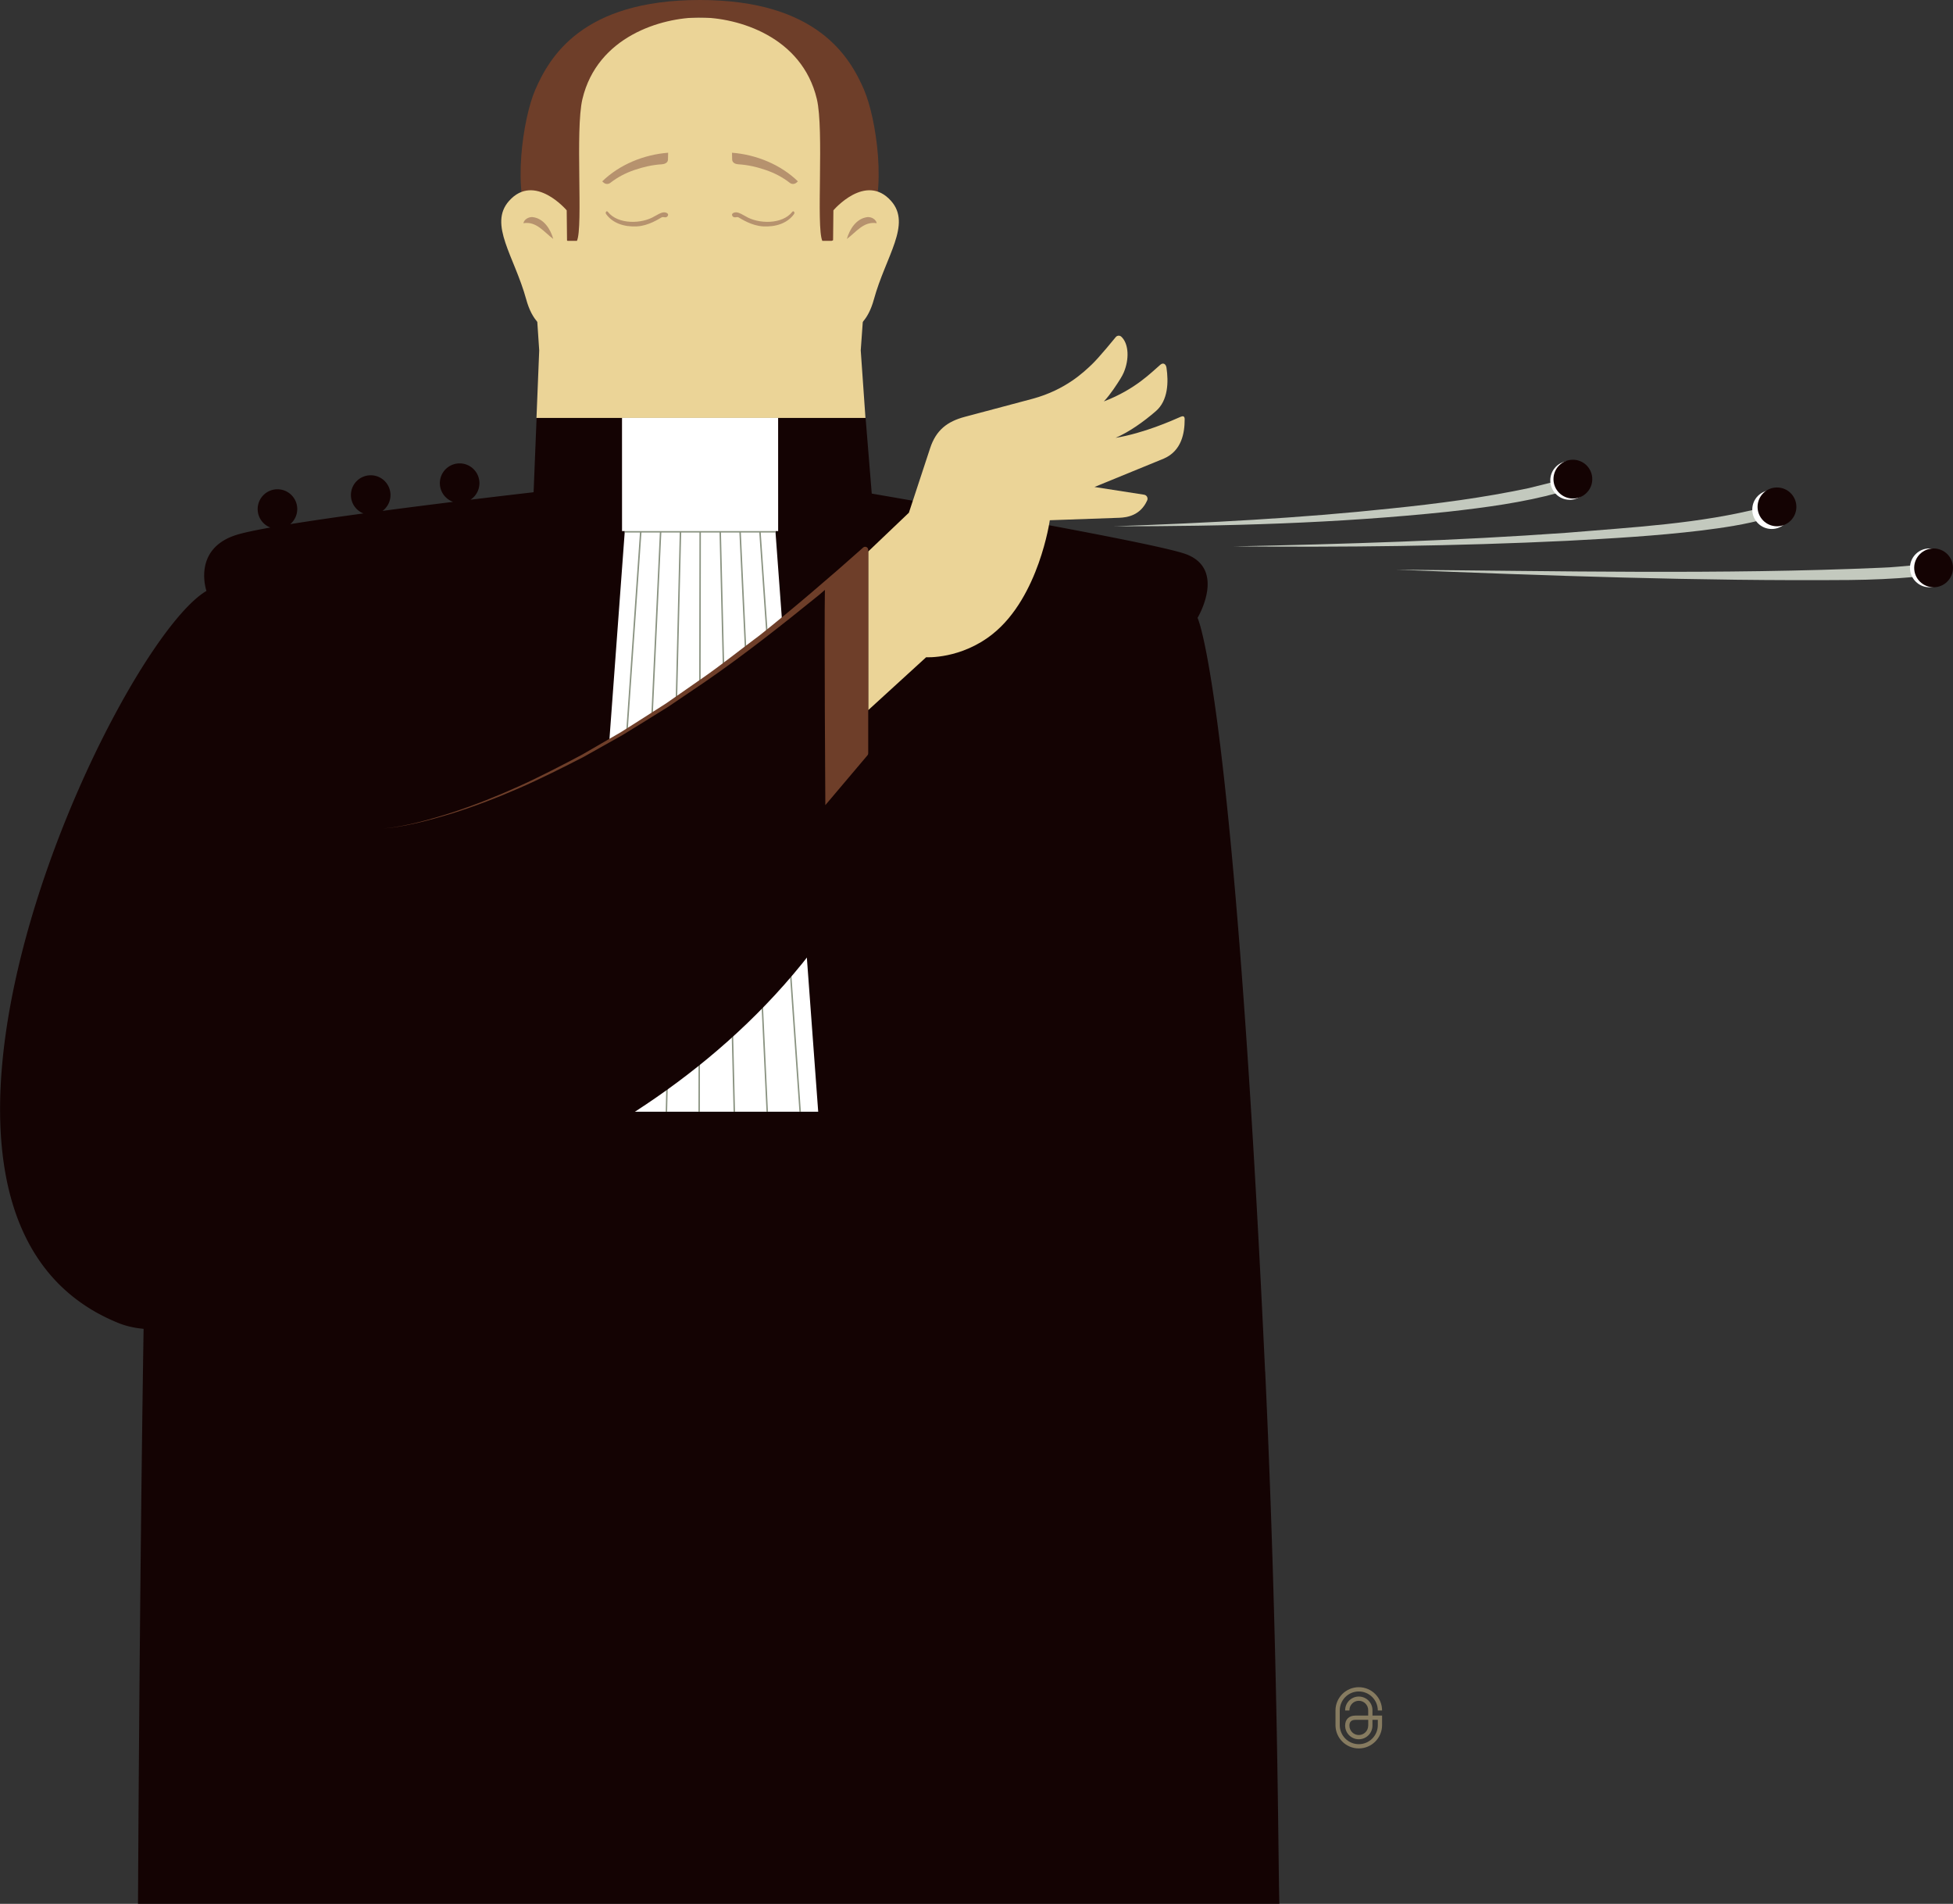
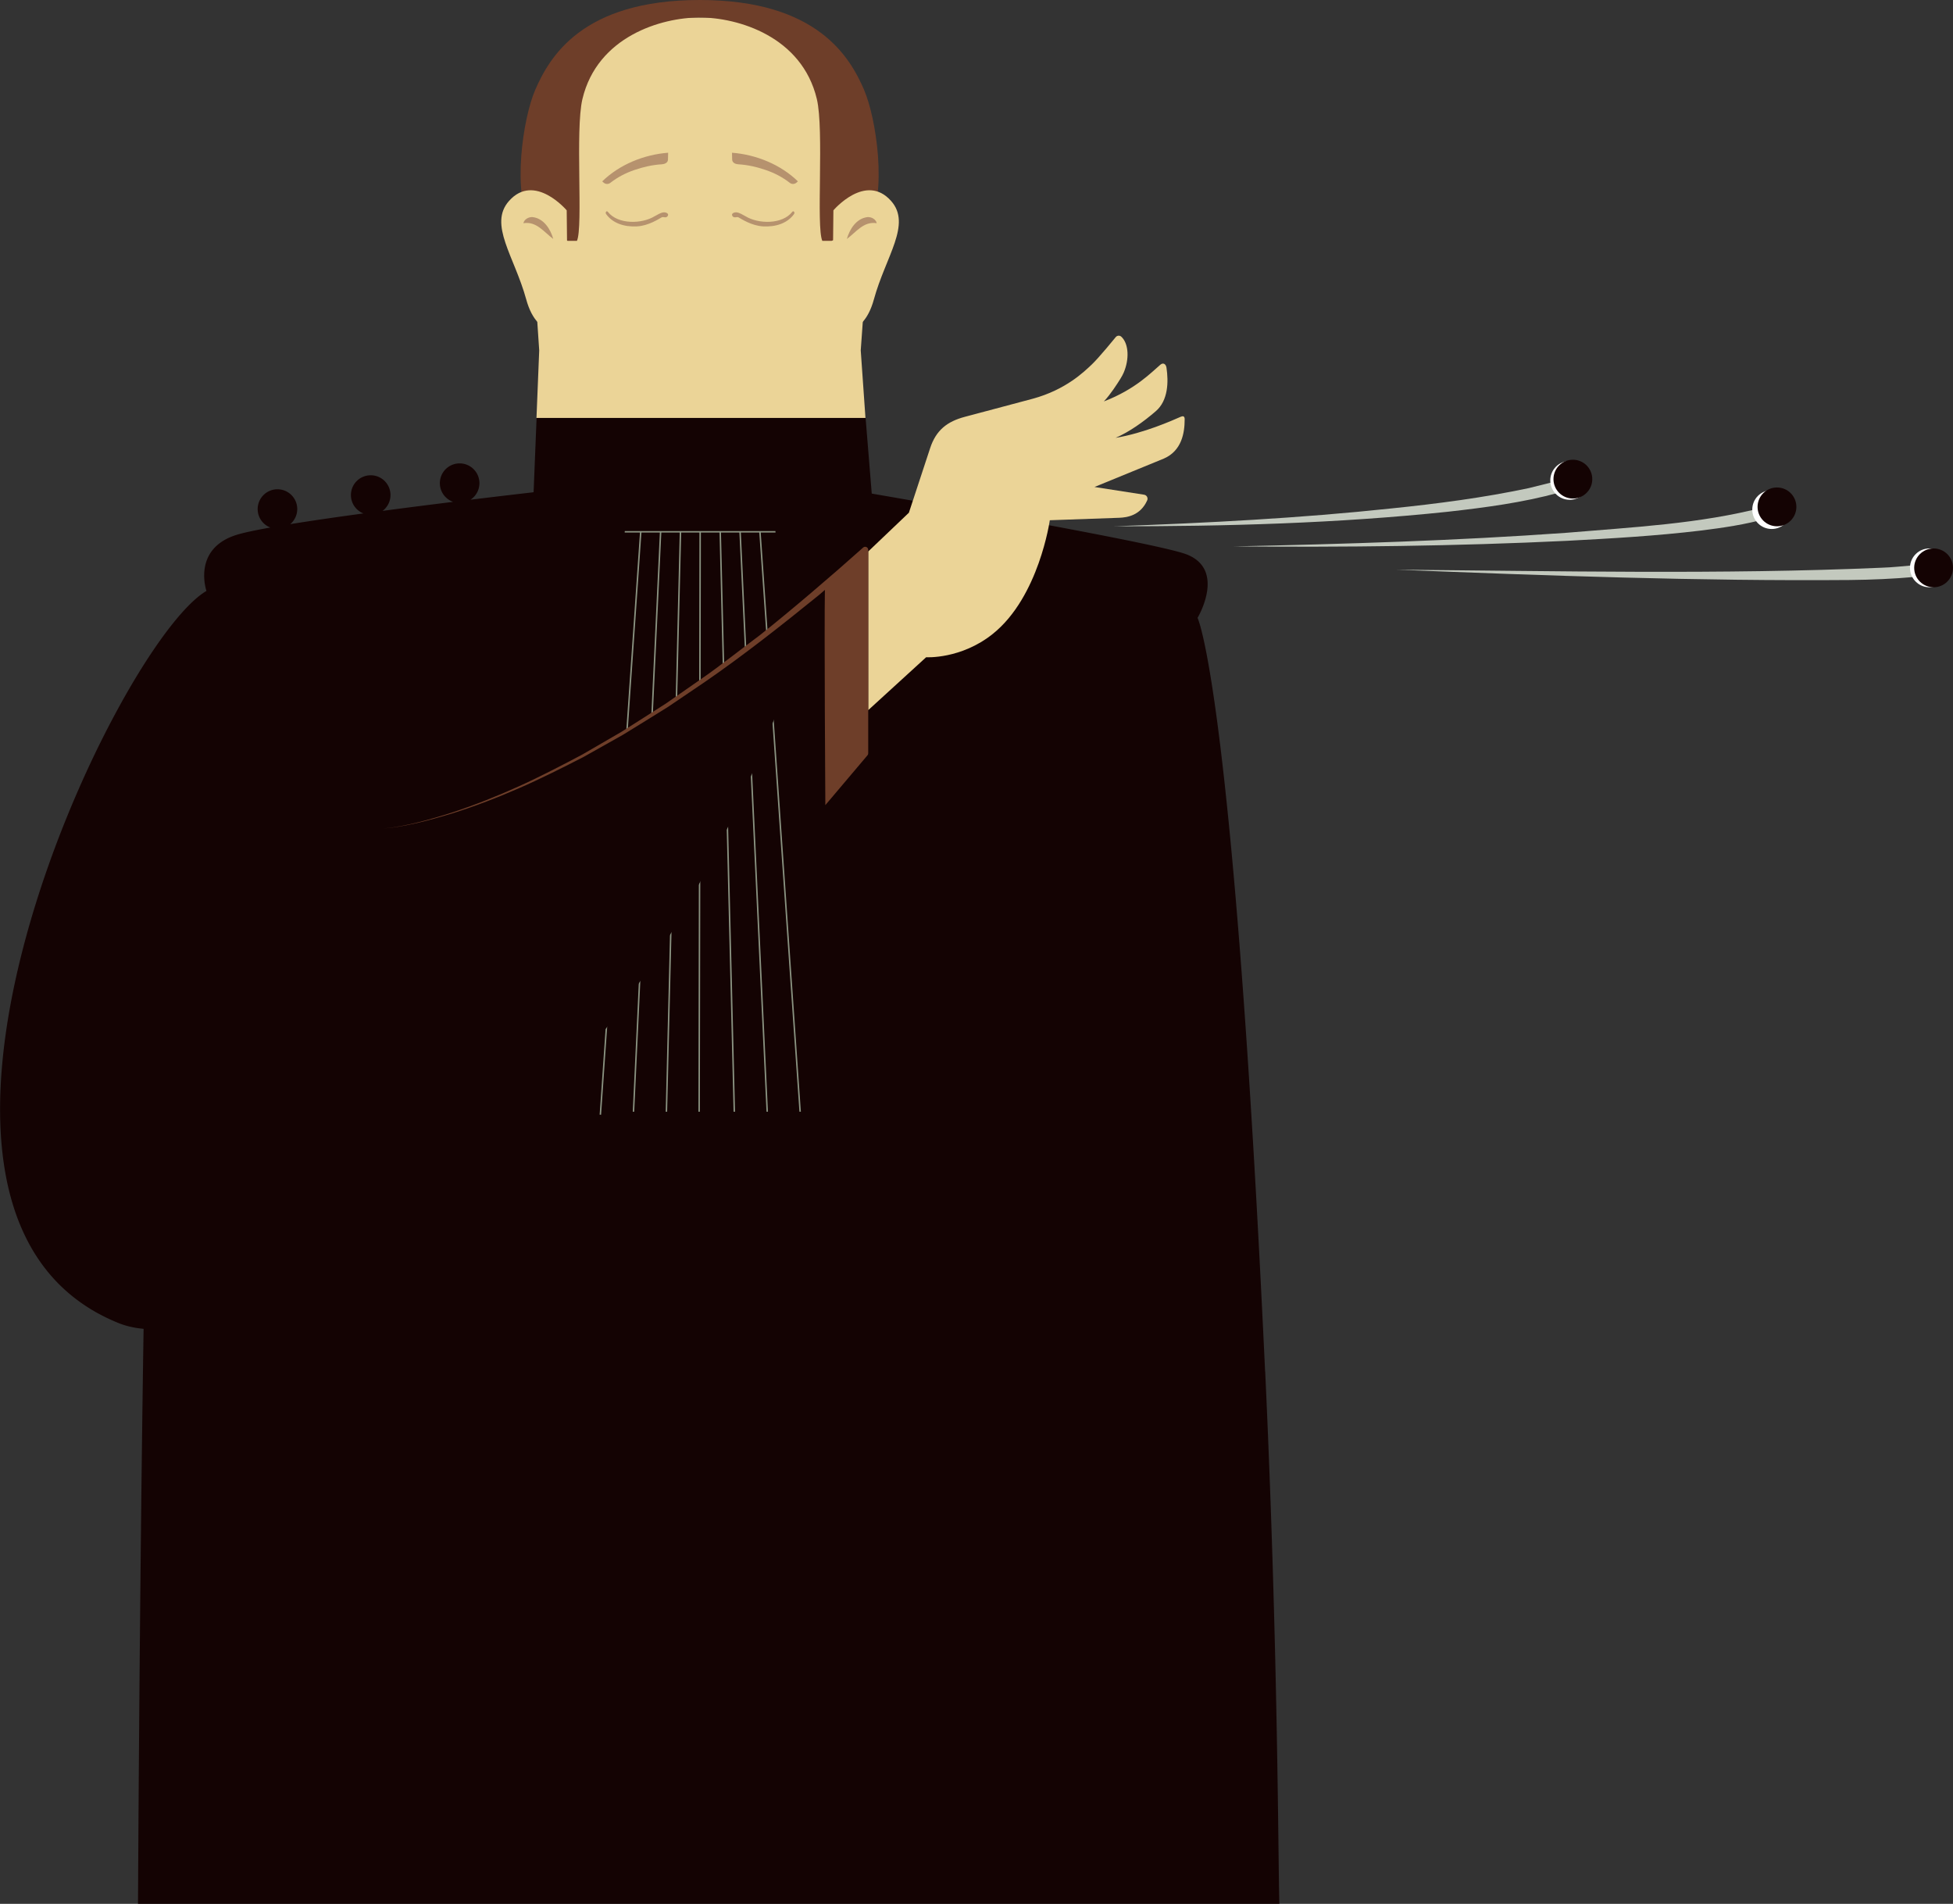
<svg xmlns="http://www.w3.org/2000/svg" viewBox="0 0 723.6 705.3">
  <rect x="0" y="0" width="723.6" height="705.3" fill="#333333" stroke="none" />
  <defs>
    <style>.h{fill:#ebd497}.j{fill:#fff}.k{fill:#8a9381}.l{fill:#b6926e}.m{fill:#c3c9be}.n{fill:#140303}.o{fill:#6e3e29}</style>
  </defs>
  <g id="b">
    <path class="h" d="M322.96 73.78s8.61-66.92-61.92-67.32h-.65c-.31 0-.6.01-.9.02-.3 0-.59-.02-.9-.02h-.65c-70.52.4-61.92 67.32-61.92 67.32l3.76 56.03-1.01 25.02 23.36 16.33 98.53-16.33-1.75-25.02 4.02-56.03z" />
    <path class="l" d="M225.23 78.5c3.7 4.71 12.59 4.53 17.35 1.59.9-.48 2.07-1.23 3.11-1.4 1.04-.16 1.85.38 1.85.82s-.29.87-.8.98-1.11-.23-1.62.05c-.98.53-4.83 3.11-9.14 3.33-4.75.24-8.98-1.18-11.41-4.56-.44-.62.2-1.43.65-.81z" />
    <path class="n" d="M468.73 508.05C456.95 255.24 443.7 228.9 443.7 228.9s11.28-18.8-5.34-23.96c-16.62-5.16-115.37-22.08-115.37-22.08l-2.28-28.03h-121.9l-1.11 27.53s-9.69 1.1-23.38 2.77a7.337 7.337 0 003.31-6.13c0-4.05-3.28-7.33-7.33-7.33s-7.33 3.28-7.33 7.33c0 3.2 2.05 5.92 4.91 6.92-8.08 1-17.09 2.14-26.12 3.34a7.33 7.33 0 002.92-5.86c0-4.05-3.28-7.33-7.33-7.33s-7.33 3.28-7.33 7.33c0 3.09 1.91 5.74 4.62 6.81-9.7 1.32-19.12 2.68-27.1 3.97a7.328 7.328 0 00-4.74-12.92c-4.05 0-7.33 3.28-7.33 7.33 0 3.12 1.94 5.78 4.69 6.84-5.55.99-9.91 1.91-12.46 2.7-16.62 5.16-11.21 20.79-11.21 20.79C42.47 239-56.66 449.52 43.91 490.14c2.79 1.13 5.9 1.83 9.29 2.15-1.52 97.05-2.07 212.99-2.07 212.99h422.89c-.48-13.07-.37-92.53-5.26-197.25z" />
-     <path class="j" d="M231.49 196.74l-15.86 215.11h87.52L287.3 196.74h1.01l-.01-41.93h-57.84l.01 41.93h1.02z" />
    <path class="o" d="M320.17 33.32C314.95 21.28 302.9 0 259.23 0s-55.71 21.28-60.94 33.32c-4.52 10.43-8.76 38.24-1.47 50.85l13.52 5.06h3.42c2.35-5.09-.7-41.04 2.03-52.53 5.53-23.23 29.26-30.22 43.43-30.22s37.9 7 43.43 30.22c2.73 11.48-.32 47.43 2.03 52.53h3.42l13.52-5.06c7.28-12.61 3.05-40.42-1.47-50.85z" />
    <path class="h" d="M210.44 122.07s-11.1 4.79-15.47-11.15c-4.37-15.94-14.07-27.81-6.38-36.47 9.43-10.63 21.38 3.47 21.38 3.47l.47 44.15zM437.7 154.3c-3.49 1.53-13.78 6.14-24.36 7.91 5.06-2.2 10.3-5.9 14.94-9.92 4.56-3.96 4.69-10.87 3.91-16.08-.21-1.38-1.22-1.98-2.26-1.1-3.25 2.74-9.16 9.09-20.93 13.6 2.47-2.63 4.97-6.53 6.16-8.46.43-.71.84-1.42 1.17-2.18 2.16-5.09 1.78-10.34-.46-12.9l-.35-.37c-.57-.6-1.54-.58-2.09.04 0 0-6.23 7.67-8.94 10.22s-9.54 9.33-21.89 12.67l-25.12 6.69c-6.47 1.72-10.67 4.88-12.88 11.68l-7.85 23.85-15.07 14.36v58.78l21.46-19.6s12.91.8 24.72-8.67c17.12-13.73 21.1-42.09 21.1-42.09l25.72-.91c3.12-.11 7.86-.95 10.33-6.37.47-.92-.1-2.03-1.12-2.18l-18.37-2.86 25.71-10.53c6.61-2.88 7.7-9.5 7.7-14.53 0 0 .11-1.6-1.22-1.02z" />
    <path class="l" d="M193.92 82.69c.29-1.43 1.92-2.37 3.43-2.26 4.15.47 6.65 4.54 7.64 8.1-3.49-2.58-6.22-6.64-11.07-5.84zm29.21-15.5c6.39-6.23 15.45-9.92 24.42-10.61l-.06 2.57c-.05 1.19-1.3 1.65-2.2 1.71-3.58.21-6.92.98-10.3 2.14-3.3 1.14-6.16 2.64-8.89 4.76-.71.55-1.75.51-2.43-.09l-.54-.48zm70.4 11.31c-3.7 4.71-12.59 4.53-17.35 1.59-.9-.48-2.07-1.23-3.11-1.4s-1.85.38-1.85.82.29.87.8.98 1.11-.23 1.62.05c.98.53 4.83 3.11 9.14 3.33 4.75.24 8.98-1.18 11.41-4.56.44-.62-.2-1.43-.65-.81z" />
    <path class="h" d="M308.31 122.07s11.1 4.79 15.47-11.15c4.37-15.94 14.07-27.81 6.38-36.47-9.43-10.63-21.38 3.47-21.38 3.47l-.47 44.15z" />
    <path class="l" d="M324.84 82.69c-.29-1.43-1.92-2.37-3.43-2.26-4.15.47-6.65 4.54-7.64 8.1 3.49-2.58 6.22-6.64 11.07-5.84zm-29.21-15.5c-6.39-6.23-15.45-9.92-24.42-10.61l.06 2.57c.05 1.19 1.3 1.65 2.2 1.71 3.58.21 6.92.98 10.3 2.14 3.3 1.14 6.16 2.64 8.89 4.76.71.55 1.75.51 2.43-.09l.54-.48z" />
    <path class="k" d="M287.34 197.29h-55.89l.04-.55h55.81l.04.55z" />
    <path class="k" d="M222.71 412.98l-.54-.04 14.96-215.93.55.03-14.97 215.94zm12.27-1.13l10.06-214.82-.55-.03-10.05 214.85h.54zm12.2 0l5.22-214.83-.55-.02-5.21 214.85h.54zm12.13 0l.38-214.83h-.54l-.38 214.83h.54zm37.42 0l-14.89-214.84-.54.03 14.89 214.81h.54zm-12.2 0L274.48 197l-.54.03 10.05 214.82h.54zm-12.19 0L267.12 197l-.54.02 5.21 214.83h.55z" />
-     <path class="n" d="M139.89 307.55c87.39-16.4 163.77-90.63 163.77-90.63V348.6C237.47 438.52 120.34 459 120.34 459l19.56-151.45z" />
+     <path class="n" d="M139.89 307.55c87.39-16.4 163.77-90.63 163.77-90.63C237.47 438.52 120.34 459 120.34 459l19.56-151.45z" />
    <path class="o" d="M321.68 203.7c0-.98-1.15-1.5-1.88-.85-11.45 10.25-26.86 23.42-38.32 32.5-6.28 4.65-14.78 11.42-21.14 15.8-2.06 1.43-11.65 8.11-13.54 9.43-5.14 3.29-11.53 7.39-16.7 10.63-1.89 1.09-12.15 7.05-14.28 8.28-6.69 3.58-16.76 8.77-23.61 11.82-7.88 3.58-16.35 6.95-24.57 9.65-8.12 2.59-17.2 5.2-25.68 6 8.5-.7 17.63-3.2 25.78-5.68 8.27-2.6 16.79-5.87 24.74-9.36 6.93-2.98 17.05-8.03 23.81-11.54 2.08-1.17 12.57-7.08 14.42-8.11 5.23-3.18 11.69-7.21 16.89-10.45 1.88-1.28 11.57-7.83 13.7-9.28 14.31-9.85 28.63-21.16 42.11-32.09 0 0 1.78-1.53 2.22-1.91-.27 13.52.16 79.74.16 79.74l15.62-18.47c.17-.2.27-.46.27-.73V203.7z" />
  </g>
  <g id="c">
    <path class="m" d="M517.26 211.04c58.96.5 121.16 1.85 179.9-.72 4-.12 7.91-.58 11.86-.9l.56 4.3c-8.09.72-16.13 1.07-24.21 1.15-56.06.45-112.1-1.61-168.1-3.83z" />
    <circle class="j" cx="714.85" cy="210.37" r="7.19" />
    <circle class="n" cx="716.41" cy="210.37" r="7.19" />
  </g>
  <g id="d">
    <path class="m" d="M456.94 202.43c41.2-.88 82.41-2.11 123.52-5.06 24.4-2.07 49.36-3.28 73.08-9.47l1.3 4.14c-8.25 2.31-16.48 3.49-24.73 4.52-16.46 1.98-32.94 2.91-49.47 3.79-41.2 1.99-82.47 2.41-123.71 2.08z" />
    <circle class="j" cx="656.42" cy="188.78" r="7.19" />
    <circle class="n" cx="658.38" cy="187.78" r="7.19" />
  </g>
  <g id="e">
    <g id="f">
      <path class="m" d="M412.82 194.97c34.31-1.22 68.71-2.98 102.86-6.63 16.9-1.73 34.19-3.99 50.78-7.52l9.9-2.47 1.25 4.16c-13.58 3.72-27.31 5.51-41.03 7.06-41.12 4.33-82.46 5.44-123.77 5.41z" />
      <circle class="j" cx="581.58" cy="177.97" r="7.19" />
      <circle class="n" cx="582.76" cy="177.5" r="7.19" />
    </g>
  </g>
-   <path d="M508.51 633.57c0-2.79-2.27-5.06-5.06-5.06s-5.06 2.27-5.06 5.06v.12h1.58v-.12c0-1.92 1.56-3.49 3.48-3.49s3.48 1.57 3.48 3.49v1.99h-4.71c-2.4 0-3.84 1.39-3.84 3.72 0 2.79 2.27 5.06 5.06 5.06s5.06-2.27 5.06-5.06v-2.15h1.99v1.98c0 3.88-3.16 7.05-7.05 7.05s-7.05-3.16-7.05-7.05v-5.43c0-3.89 3.16-7.05 7.05-7.05s7.05 3.16 7.05 7.05h1.58c0-4.76-3.87-8.63-8.63-8.63s-8.63 3.87-8.63 8.63v5.43c0 4.76 3.87 8.62 8.63 8.62s8.63-3.87 8.63-8.62v-3.56h-3.56v-1.99zm-1.58 5.72c0 1.92-1.56 3.48-3.48 3.48s-3.48-1.56-3.48-3.48c0-1.45.74-2.15 2.26-2.15h4.71v2.15z" opacity=".45" fill="#ebd497" id="g" />
</svg>